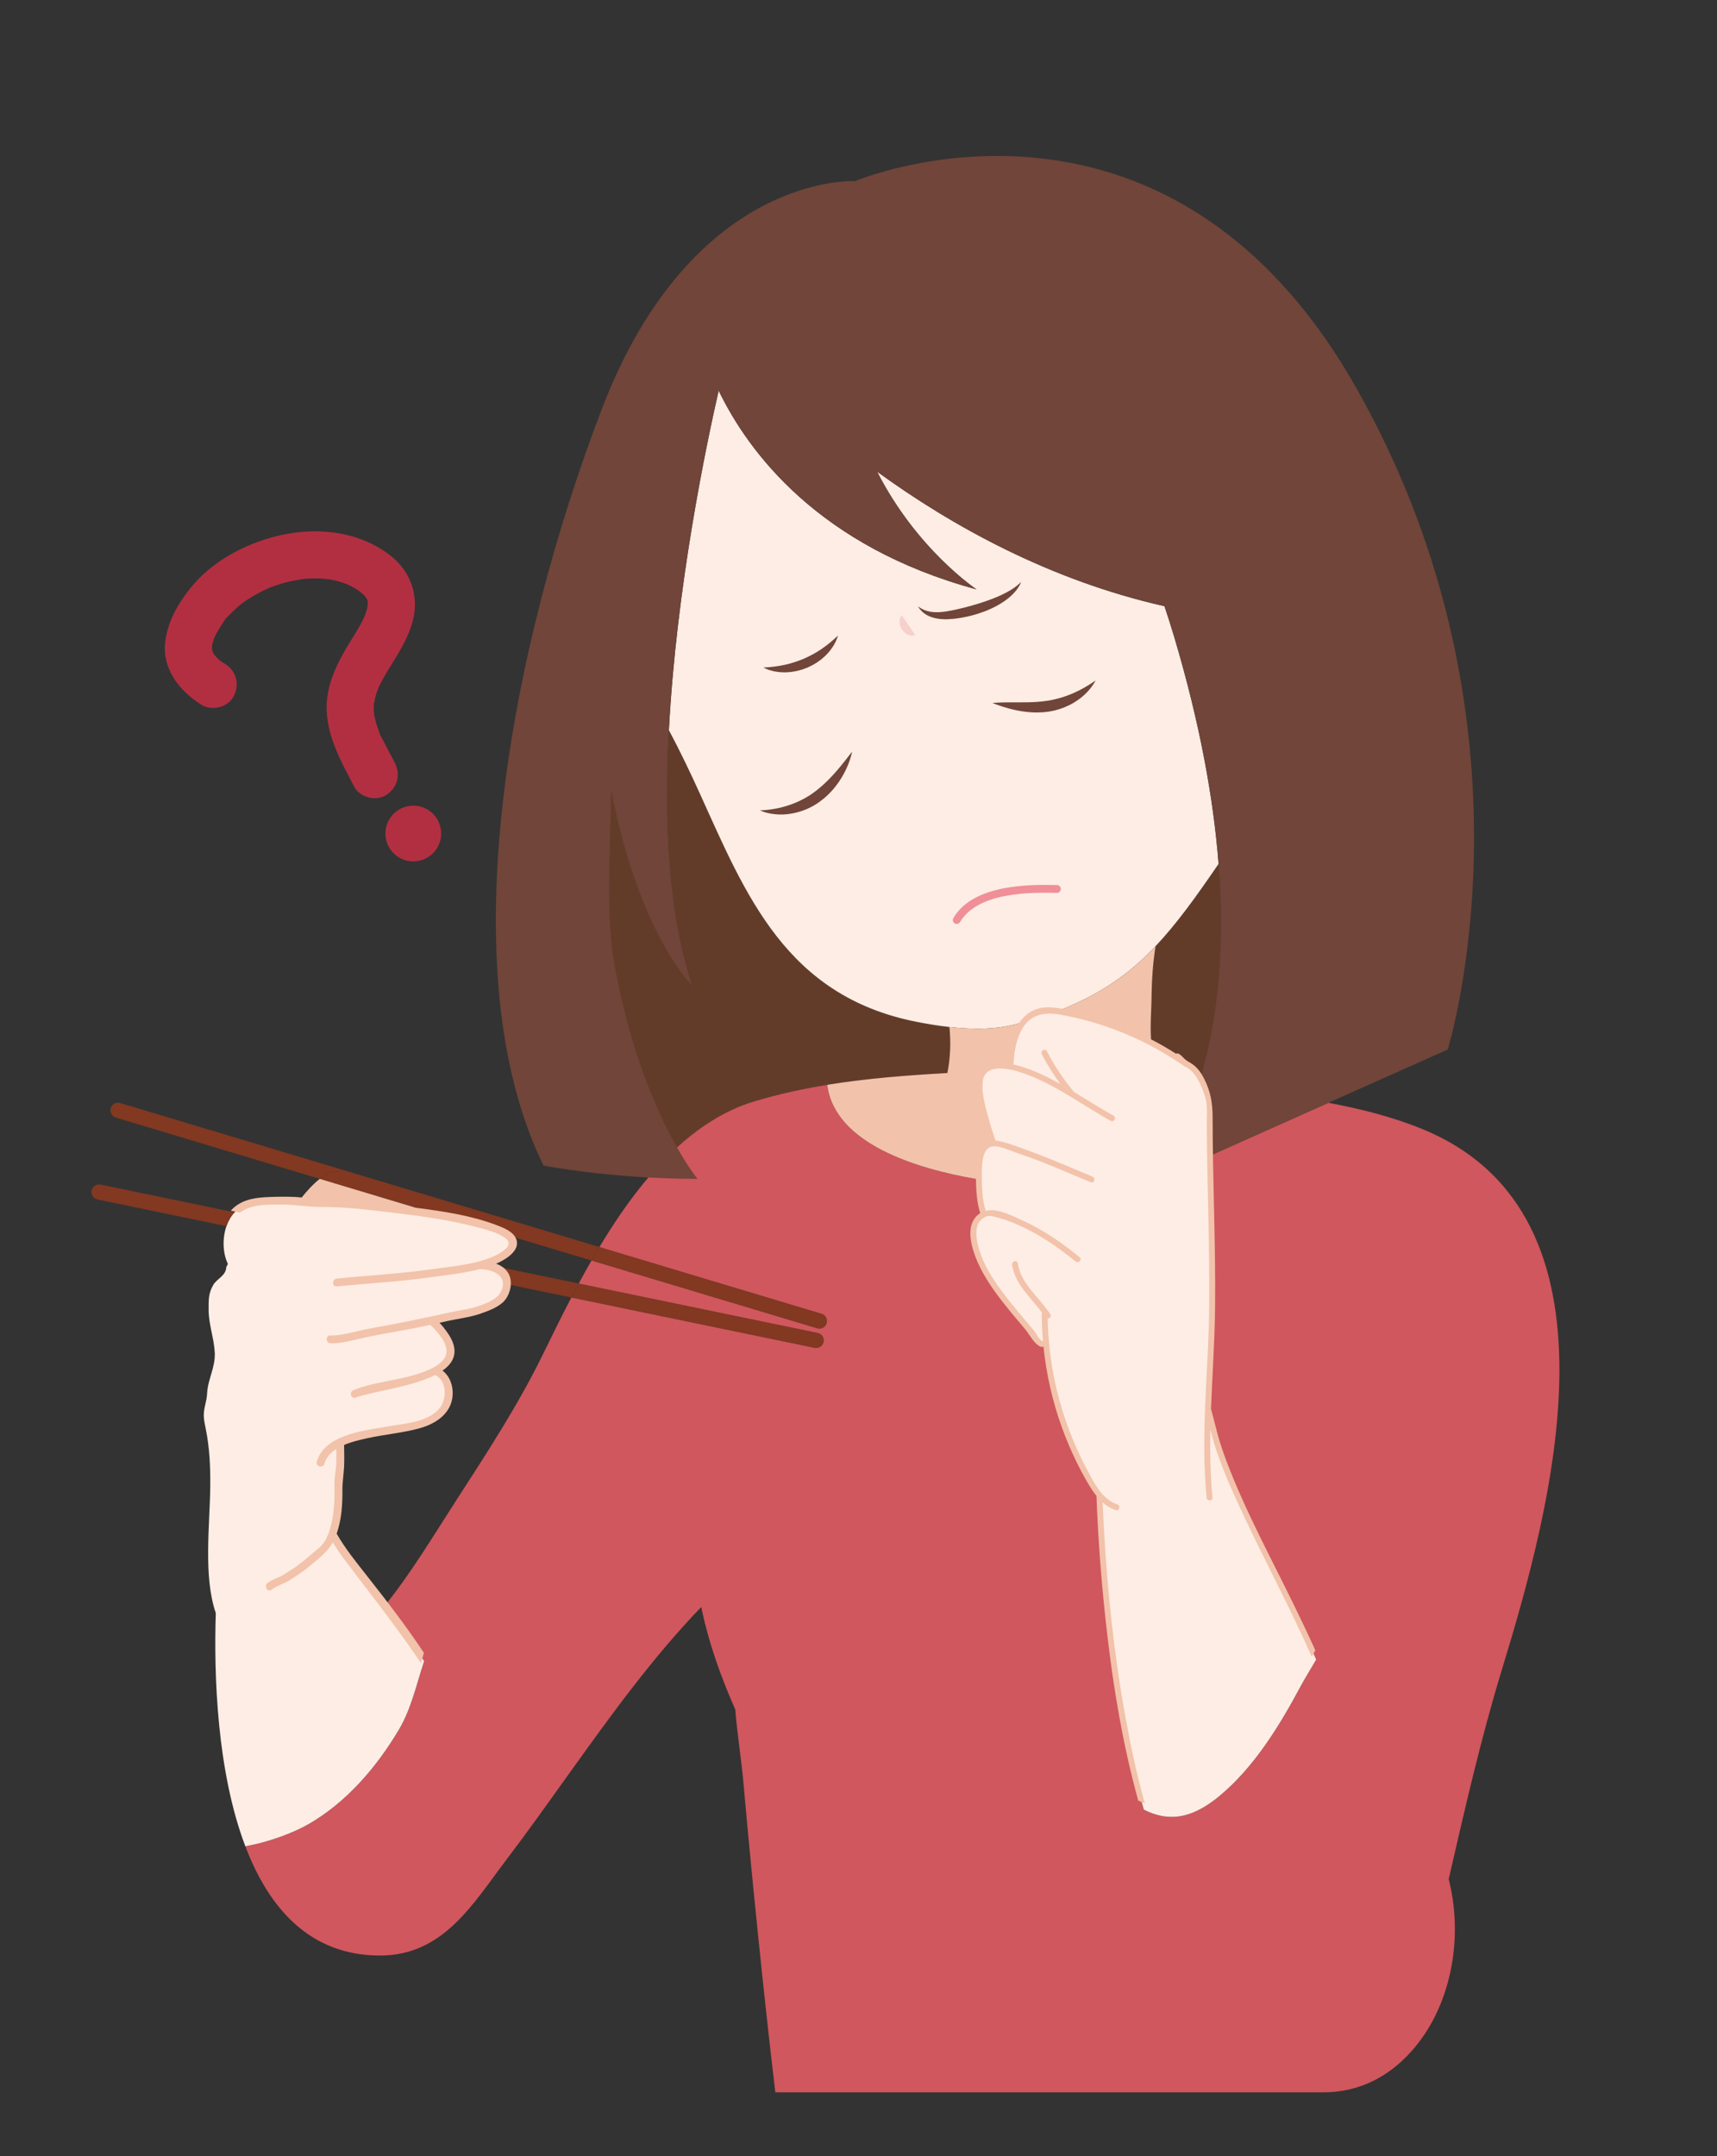
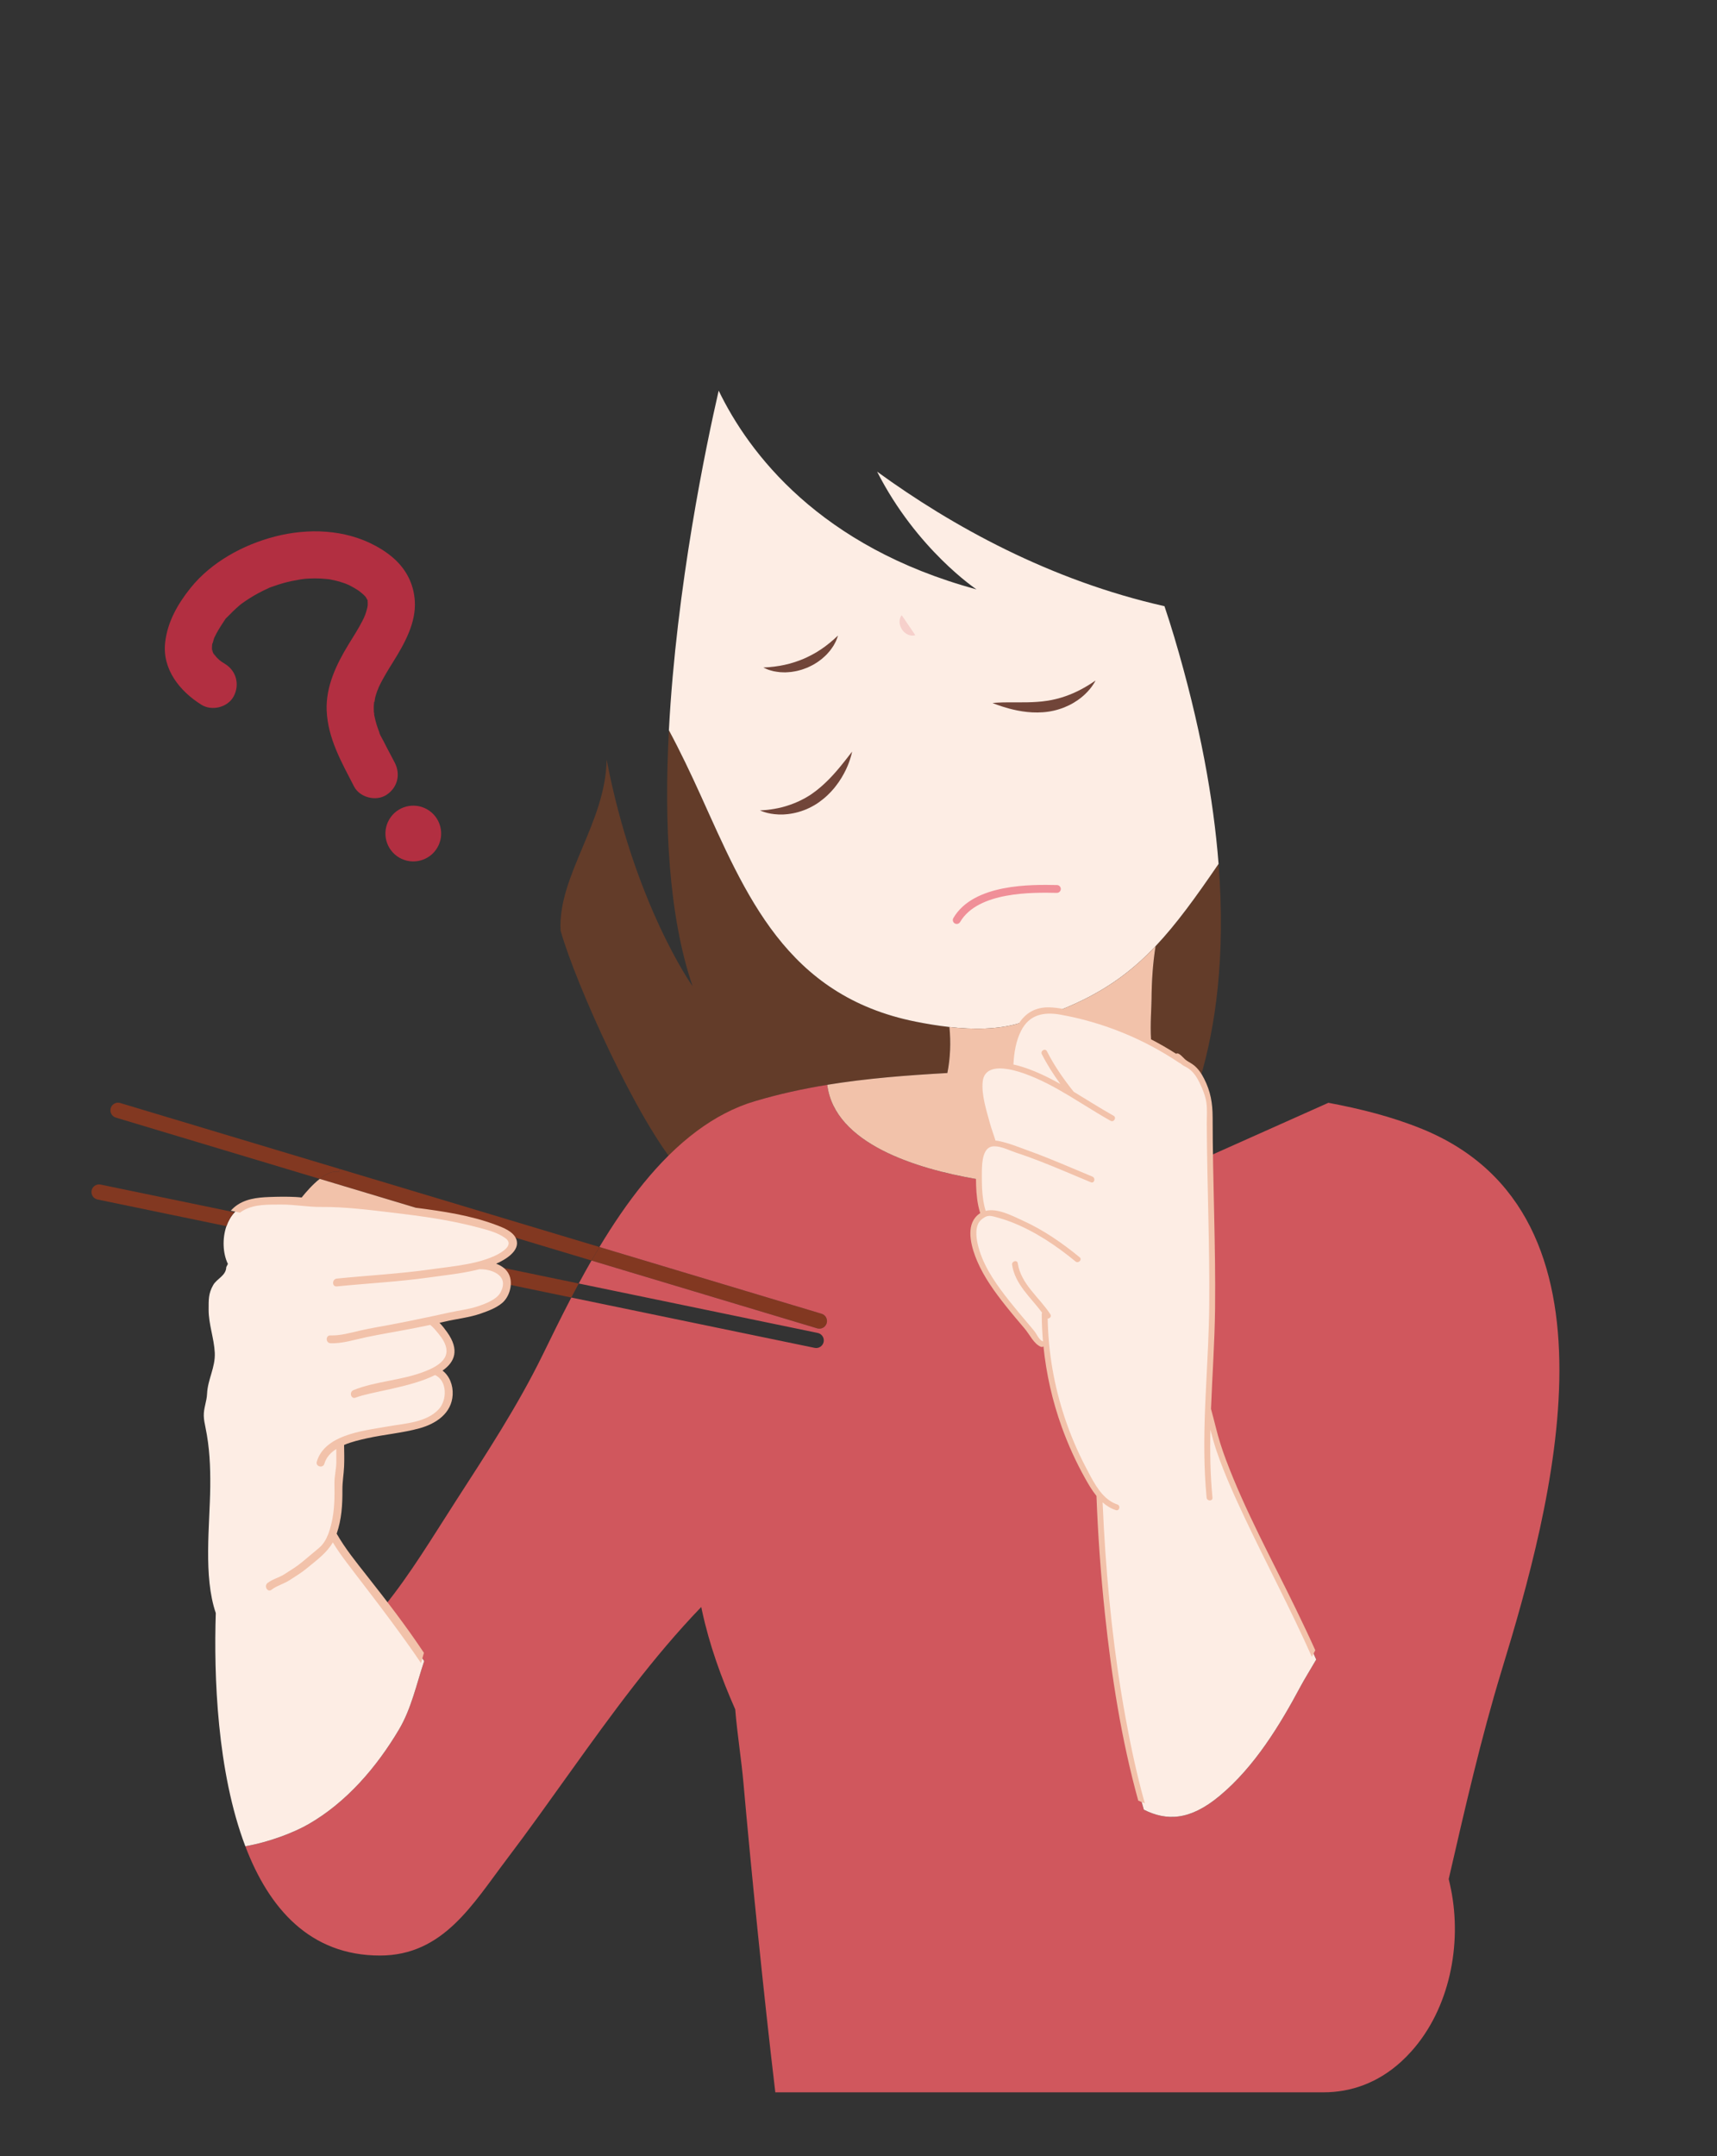
<svg xmlns="http://www.w3.org/2000/svg" version="1.1" id="レイヤー_4" x="0px" y="0px" width="1516.719px" height="1903.938px" viewBox="0 0 1516.719 1903.938" style="enable-background:new 0 0 1516.719 1903.938;" xml:space="preserve">
  <rect x="0" y="0" width="1516.719" height="1903.938" fill="#333333" stroke="none" />
  <style type="text/css">
	.st0{fill:#633C29;}
	.st1{fill:#823821;}
	.st2{fill:#D0575D;}
	.st3{fill:#FDEDE4;}
	.st4{fill:#F6D0CB;}
	.st5{fill:#714539;}
	.st6{fill:#F08F98;}
	.st7{fill:#F2C2AA;}
	.st8{fill:#B22F41;}
</style>
  <g>
    <g>
      <g id="XMLID_1_">
        <g>
          <g>
            <path class="st0" d="M1076.431,762.828c-20.309,29.696-37.369,53.31-55.66,72.651c-2.447,15.47-3.443,31.189-3.553,46.839       c-0.055,7.908-1.452,24.374-0.235,38.365c9.055,4.742,17.807,9.968,26.185,15.664l0.415-0.263       c0.498,0.622,1.037,1.217,1.728,1.7c1.811,1.272,3.968,2.171,5.807,3.443c4.438,3.083,6.83,6.166,9.208,10.521       C1073.597,907.148,1082.805,845.198,1076.431,762.828z" />
            <path class="st0" d="M809.054,902.185c-114.748-22.88-150.375-112.232-190.33-200.312       c-8.668-19.106-17.779-38.282-27.858-57.042c-4.272,81.444-0.415,163.468,20.876,225.847       c-0.816-0.802-51.552-73.35-75.87-199.892c-0.829,55.853-43.378,102.819-40.669,151.027       c13.327,47.13,68.143,168.77,104.641,210.397c15.802-11.765,48.534-54.333,67.045-59.863       c21.138-6.304,42.429-10.936,63.872-14.433c35.005-5.71,70.384-8.406,106.094-10.41c2.641-13.286,3.166-27.056,1.811-40.632       C828.423,905.738,818.4,904.052,809.054,902.185z" />
          </g>
          <path class="st1" d="M725.73,1160.065c3.553,1.065,5.572,4.825,4.507,8.378c-1.023,3.387-4.493,5.392-7.894,4.631      c-0.166-0.028-0.318-0.069-0.484-0.124l-199.372-59.877c2.295-3.995,4.631-7.977,7.009-11.945L725.73,1160.065z" />
-           <path class="st1" d="M722.329,1177.015c3.65,0.76,5.986,4.313,5.226,7.949c-0.747,3.636-4.313,5.986-7.949,5.226      l-214.939-44.448c2.129-4.106,4.327-8.24,6.553-12.387l210.335,43.494v0.014L722.329,1177.015z" />
          <path class="st2" d="M1256.061,996.832c-26.793-10.908-54.526-17.751-82.605-23.046l-104.545,46.687      c0.719,45.457,2.364,90.9,1.811,136.357c-0.346,29.088-2.502,58.19-3.636,87.278c1.604,6,3.235,11.986,4.645,17.945      c11.82,50.061,60.084,133.233,90.955,203.354c-5.558,9.539-10.756,17.959-13.604,23.295      c-18.65,34.922-40.991,71.531-71.766,97.121c-26.378,21.927-46.853,22.203-66.886,12.166      c-24.816-85.052-36.028-192.072-39.291-277.885c-2.876-3.484-5.364-7.396-7.618-11.254      c-21.719-37.12-35.489-79.508-39.484-122.518l-3.982,0.373c-3.18-0.65-5.489-6.18-7.258-8.35      c-18.982-23.337-57.568-62.973-52.162-95.421c0.857-5.184,4.424-8.489,8.834-10.88c-0.94-1.908-1.88-3.747-2.35-5.903      c-1.853-8.461-2.309-16.217-2.378-24.664c-51.485-8.544-127.412-30.263-133.979-83.573      c-21.443,3.498-42.733,8.129-63.872,14.433c-18.512,5.53-35.6,14.682-51.402,26.447      c-34.217,25.452-62.406,63.084-85.992,102.333l196.234,58.936c3.553,1.064,5.571,4.825,4.507,8.378      c-1.023,3.387-4.493,5.392-7.894,4.631c-0.166-0.028-0.318-0.069-0.484-0.124l-199.372-59.876      c-3.885,6.76-7.632,13.535-11.268,20.281l210.335,43.494v0.014l0.774,0.152c3.65,0.76,5.986,4.313,5.226,7.949      c-0.746,3.636-4.313,5.986-7.949,5.226l-214.939-44.448c-9.194,17.627-17.558,34.77-25.231,50.462      c-22.176,45.332-49.923,87.596-77.255,129.928c-20.046,31.065-39.167,63.056-62.379,91.854      c11.185,15.111,23.42,31.494,34.881,48.789c-6.719,20.102-11.323,41.987-22.245,60.402      c-19.701,33.222-46.37,64.397-80.241,83.766c-12.208,6.968-33.844,15.595-55.494,19.314      c20.862,54.9,57.125,96.513,118.951,96.513c55.923,0,81.914-45.429,112.122-85.218c19.493-25.687,38.13-52.024,56.932-78.222      c35.807-49.936,72.043-99.983,114.735-144.334c0.235,1.134,0.47,2.267,0.719,3.401c6.484,30.083,16.894,58.936,29.309,87.029      c1.783,22.051,5.433,44.185,7.286,65.213c6.387,72.651,17.959,187.897,28.12,272.921h484.252      c24.097,0,47.987-8.253,68.642-27.111c3.208-2.931,6.235-6,9.097-9.221c33.636-37.66,44.627-94.177,34.895-142.772      c-0.622-3.083-1.3-6.152-2.046-9.208c14.281-61.978,28.383-124.067,46.978-184.938      C1370.533,1330.833,1441.898,1072.511,1256.061,996.832z" />
          <path class="st1" d="M299.24,1035.003l0.843-2.793l229.414,68.918c-2.378,3.968-4.714,7.949-7.009,11.945l-73.301-22.023      c-9.083-7.023-32.212-12.802-57.277-17.198l-109.481-32.89C288.069,1036.51,294.11,1033.51,299.24,1035.003z" />
          <path class="st1" d="M427.288,1115.99l83.932,17.364c-2.226,4.148-4.424,8.281-6.553,12.387l-56.849-11.765      c0.014-0.318,0.014-0.636,0.014-0.954c-0.042-7.161-3.719-10.631-9.94-13.023c-4.908-1.88-10.341-3.346-15.705-2.724      C423.887,1116.889,425.601,1116.461,427.288,1115.99z" />
          <g>
            <path class="st3" d="M1071.731,1262.053c-1.41-5.959-3.042-11.945-4.645-17.945c1.134-29.088,3.29-58.19,3.636-87.278       c0.553-45.457-1.092-90.9-1.811-136.357c-0.194-12.111-0.318-24.235-0.318-36.346c0-5.502,0.332-10.452-1.355-15.595       c-1.576-4.825-2.986-8.876-5.143-13.314c-0.899-0.18-1.784-0.346-2.668-0.498c0.29-0.982,0.594-1.963,0.899-2.972       c-2.378-4.355-4.77-7.438-9.208-10.521c-1.839-1.272-3.995-2.171-5.807-3.443c-0.691-0.484-1.23-1.078-1.728-1.7l-0.415,0.263       c-8.378-5.696-17.129-10.922-26.185-15.664c-11.655-6.097-23.779-11.364-36.208-15.747       c-15.249-5.406-30.941-9.456-46.729-12.056c7.991-3.111,15.443-6.373,22.452-9.83c0.014,0,0.014,0,0.014,0       c25.853-12.705,45.692-27.927,64.259-47.572c18.291-19.341,35.351-42.954,55.66-72.651       c-4.396-56.752-16.189-123.209-39.167-200.367c-2.793-9.36-5.668-18.415-8.627-27.18       c-100.882-22.729-187.607-70.66-253.829-118.799c35.033,68.863,87.789,103.951,87.789,103.951       c-138.583-37.508-201.141-120.375-227.755-175.482c-10.963,47.807-37.314,173.146-43.978,299.88       c10.078,18.761,19.189,37.936,27.858,57.042c39.955,88.08,75.582,177.431,190.33,200.312       c9.346,1.866,19.369,3.553,29.614,4.687c21.028,2.35,43.01,2.336,62.047-3.442c0.954-0.29,1.936-0.512,2.917-0.719       c-7.535,9.65-10.424,24.553-11.074,39.07c-9.484-1.825-17.558-1.12-22.825,3.636c-4.106,3.705-4.797,9.913-4.106,15.401       c2.115,16.797,6.125,32.821,11.585,48.816c-0.014,0-0.014,0-0.028,0c-12.194,0.36-12.443,20.53-12.456,29.033       c0,0.954,0,1.894,0.014,2.82c0.069,8.447,0.525,16.203,2.378,24.664c0.47,2.157,1.41,3.995,2.35,5.903       c-4.41,2.392-7.977,5.696-8.834,10.88c-5.406,32.448,33.18,72.084,52.162,95.421c1.769,2.171,4.078,7.701,7.258,8.35       l3.982-0.373c3.995,43.01,17.765,85.398,39.484,122.518c2.253,3.857,4.742,7.77,7.618,11.254       c3.263,85.812,14.475,192.833,39.291,277.885c20.033,10.037,40.508,9.76,66.886-12.166       c30.775-25.59,53.116-62.199,71.766-97.121c2.848-5.337,8.046-13.756,13.604-23.295       C1131.815,1395.285,1083.551,1312.113,1071.731,1262.053z" />
            <path class="st3" d="M449.186,1091.05c-9.083-7.023-32.212-12.802-57.277-17.198c-36.471-6.429-77.089-9.954-84.706-10.244       c-5.419-0.194-10.618-1.286-15.996-1.424c-5.06-0.138-10.189,0.553-15.221-0.263c-3.843-0.622-7.811-1.051-11.848-1.327       c-11.24-0.76-22.977-0.346-33.844,0.18c-5.24,0.249-12.332,2.447-16.936,4.977c-2.295,1.258-4.341,2.862-6.124,4.742       c-3.207,3.373-5.599,7.604-7.217,12.235c-3.774,10.908-3.221,24.028,1.286,33.332l-1.424,2.834       c-0.29,7.728-8.226,10.023-11.558,15.844c-4.327,7.59-3.995,13.037-4.023,21.705c-0.028,12.968,4.797,25.258,5.419,38.005       c0.636,12.995-6.263,23.613-6.802,36.319c-0.277,6.664-3.069,12.622-2.903,19.438c0.083,3.429,0.76,6.677,1.452,10.037       c3.733,17.987,4.424,34.632,4.258,52.646c-0.346,33.885-6.263,78.9,4.894,111.486c-1.797,55.162,1.064,140.062,26.088,205.883       c21.65-3.719,43.286-12.346,55.494-19.314c33.871-19.369,60.54-50.544,80.241-83.766c10.922-18.415,15.526-40.3,22.245-60.402       c-11.461-17.295-23.696-33.678-34.881-48.789c-2.654-3.595-5.254-7.134-7.77-10.576       c-12.608-17.281-27.885-33.858-38.434-52.674c1.078-2.959,1.922-6,2.599-8.848c1.327-5.599,2.862-10.106,2.834-15.926       c-0.028-5.323,0-10.631,0-15.94c0-2.765-0.332-5.724-0.069-8.461c0.304-3.221,1.424-6.014,1.521-9.277       c0.221-7.41,0.042-14.862,0-22.286c14.447-6.885,34.134-9.387,45.374-11.516c15.457-2.931,35.365-4.189,45.872-17.613       c8.185-10.452,5.724-30.056-7.078-34.424c15.304-8.42,20.599-21.235-2.018-42.872c-0.47-0.442-1.009-0.871-1.604-1.272       c9.028-2.074,17.986-4.507,27.139-6.014c8.406-1.369,16.41-3.263,23.904-7.355c4.493-2.461,9.608-3.733,12.263-8.502       c1.853-3.332,3.29-6.705,3.484-10.452c0.014-0.318,0.014-0.636,0.014-0.954c-0.042-7.161-3.719-10.631-9.94-13.023       c-4.908-1.88-10.341-3.346-15.705-2.724c-5.295,1.23-10.562,2.115-15.138,2.876c3.774-1.783,8.24-1.272,12.36-2.35       c0.926-0.249,1.853-0.415,2.779-0.525c1.7-0.387,3.415-0.816,5.101-1.286c11.226-3.083,21.747-7.908,25.452-16.231       C454.108,1096.677,452.698,1093.774,449.186,1091.05z" />
          </g>
          <path class="st1" d="M300.083,1032.21l-0.843,2.793c-5.129-1.493-11.171,1.507-16.811,5.959l-180.1-54.098      c-3.553-1.078-5.571-4.825-4.507-8.378c0.885-2.917,3.553-4.797,6.429-4.797c0.65,0,1.3,0.097,1.949,0.29L300.083,1032.21z" />
          <path class="st1" d="M88.877,1046.008l118.357,24.484c-3.207,3.373-5.599,7.604-7.217,12.235l-113.863-23.544      c-3.636-0.76-5.972-4.313-5.226-7.949c0.65-3.18,3.456-5.364,6.581-5.364C87.964,1045.87,88.421,1045.911,88.877,1046.008z" />
        </g>
      </g>
      <path class="st4" d="M807.159,558.849c-0.262-0.373-0.55-0.766-0.832-1.211c-0.302-0.412-0.598-0.868-0.904-1.326    c-0.329-0.427-0.604-0.942-0.946-1.38c-0.299-0.49-0.636-0.943-0.952-1.428c-0.322-0.473-0.648-0.953-0.975-1.433    c-0.324-0.485-0.648-0.969-0.968-1.447c-0.337-0.475-0.63-0.967-0.978-1.431c-0.287-0.486-0.659-0.94-0.945-1.407    c-0.313-0.46-0.636-0.906-0.914-1.341c-0.306-0.437-0.587-0.837-0.836-1.192c-0.261-0.358-0.535-0.715-0.717-1.032    c-0.397-0.614-0.704-0.963-0.704-0.963s-0.292,0.362-0.663,0.992c-0.19,0.306-0.403,0.702-0.565,1.205    c-0.183,0.5-0.342,1.081-0.439,1.69c-0.121,0.622-0.167,1.298-0.158,2.017c-0.01,0.724,0.109,1.468,0.246,2.245    c0.184,0.758,0.385,1.555,0.734,2.303c0.291,0.779,0.747,1.489,1.173,2.215c0.512,0.67,0.993,1.365,1.609,1.931    c0.558,0.613,1.237,1.095,1.87,1.557c0.68,0.416,1.327,0.813,2.014,1.068c0.672,0.276,1.325,0.478,1.955,0.59    c0.615,0.135,1.202,0.177,1.723,0.177c0.512,0.019,0.972-0.037,1.349-0.104c0.749-0.122,1.171-0.281,1.171-0.281    s-0.241-0.418-0.651-0.992C807.643,559.6,807.417,559.229,807.159,558.849z" />
      <g>
-         <path class="st5" d="M1198.313,342.96C1029.094,43.716,755.426,159.916,755.426,159.916s-143.684-8.102-223.953,201.639     c-80.282,209.741-135.682,495.734-51.326,667.674c0,0,59.564,11.733,136.035,11.733c0,0-48.679-58.382-72.654-184.883     c-8.991-47.44-4.438-102.762-3.608-158.615c24.318,126.541,71.006,172.413,71.821,173.215     c-21.291-62.379-25.148-144.403-20.876-225.847c6.664-126.735,33.014-252.073,43.978-299.88     c26.613,55.107,89.172,137.975,227.755,175.482c0,0-52.757-35.088-87.789-103.951c66.222,48.139,152.947,96.071,253.829,118.799     c2.958,8.765,5.834,17.82,8.627,27.18c22.977,77.158,34.77,143.615,39.167,200.367c6.373,82.37-2.834,144.32-16.106,188.92     c0.346,0.636,0.691,1.3,1.051,1.991c0.249,0.498,0.498,0.995,0.719,1.479c2.157,4.438,3.567,8.489,5.143,13.314     c1.687,5.143,1.355,10.092,1.355,15.595c0,12.111,0.124,24.235,0.318,36.346l104.545-46.687l105.389-47.047     C1278.845,926.739,1367.547,642.204,1198.313,342.96z" />
        <path class="st5" d="M964.169,603.303c-0.563,0.364-1.186,0.766-1.865,1.204c-0.707,0.4-1.432,0.868-2.219,1.344     c-1.583,0.942-3.365,1.971-5.334,3.005c-1.961,1.045-4.116,2.083-6.403,3.103c-2.306,0.988-4.728,1.995-7.291,2.858     c-1.272,0.451-2.588,0.844-3.904,1.267c-1.341,0.353-2.675,0.769-4.047,1.092c-1.358,0.375-2.76,0.609-4.144,0.937     c-0.69,0.147-1.357,0.246-2.036,0.374l-1.015,0.184l-1.131,0.156c-2.875,0.489-5.727,0.708-8.589,0.942     c-2.855,0.208-5.696,0.31-8.472,0.372c-5.548,0.119-10.84,0.026-15.431,0.039c-4.59-0.004-8.476,0.089-11.208,0.255     c-1.361,0.047-2.442,0.178-3.174,0.226c-0.736,0.076-1.128,0.117-1.128,0.117s0.365,0.15,1.049,0.431     c0.688,0.254,1.69,0.683,2.977,1.121c2.567,0.934,6.244,2.185,10.755,3.384c4.51,1.194,9.866,2.367,15.786,2.976     c2.956,0.31,6.048,0.503,9.213,0.446c3.154-0.027,6.417-0.253,9.588-0.731l1.14-0.173l1.239-0.241     c0.82-0.166,1.661-0.314,2.459-0.499c1.583-0.373,3.149-0.784,4.676-1.282c3.075-0.921,5.998-2.146,8.733-3.484     c2.748-1.315,5.252-2.878,7.55-4.428c1.128-0.813,2.217-1.607,3.233-2.419c0.987-0.858,1.977-1.62,2.841-2.463     c1.763-1.639,3.262-3.25,4.511-4.733c0.607-0.762,1.188-1.452,1.687-2.124c0.477-0.688,0.916-1.32,1.312-1.89     c0.817-1.105,1.291-2.115,1.682-2.733c0.356-0.647,0.546-0.992,0.546-0.992s-0.332,0.214-0.956,0.615     C966.183,601.965,965.307,602.576,964.169,603.303z" />
        <path class="st5" d="M749.873,667.34c-0.881,1.127-1.95,2.496-3.176,4.066c-1.235,1.552-2.613,3.294-4.139,5.153     c-1.542,1.847-3.187,3.844-5.006,5.862c-1.788,2.044-3.745,4.111-5.796,6.19c-2.042,2.091-4.263,4.107-6.534,6.111     c-2.261,1.975-4.746,3.92-7.132,5.608l-1.985,1.394l-1.829,1.157c-1.249,0.74-2.552,1.561-3.863,2.249     c-2.611,1.449-5.302,2.66-7.939,3.791c-2.658,1.075-5.282,2.031-7.831,2.795c-1.266,0.424-2.53,0.697-3.743,1.065     c-1.224,0.284-2.414,0.585-3.566,0.828c-2.307,0.487-4.458,0.843-6.391,1.124c-0.966,0.125-1.876,0.216-2.726,0.35     c-0.852,0.079-1.635,0.151-2.343,0.217c-1.426,0.14-2.557,0.18-3.336,0.235c-0.784,0.061-1.202,0.094-1.202,0.094     s0.387,0.158,1.112,0.455c0.735,0.251,1.8,0.774,3.22,1.13c0.712,0.201,1.5,0.424,2.358,0.666     c0.866,0.208,1.813,0.38,2.831,0.591c2.037,0.351,4.368,0.622,6.936,0.728c1.284,0.056,2.617,0.004,4.013,0.004     c1.38-0.097,2.823-0.164,4.292-0.346c2.943-0.341,6.026-0.942,9.159-1.815c1.561-0.449,3.143-0.948,4.707-1.551     c0.784-0.302,1.572-0.606,2.364-0.912c0.772-0.356,1.548-0.713,2.327-1.073c0.786-0.346,1.546-0.754,2.313-1.156     c0.772-0.411,1.528-0.779,2.301-1.275l2.312-1.42l2.035-1.383c2.898-2.119,5.526-4.239,7.951-6.649     c1.226-1.168,2.382-2.387,3.481-3.622c0.545-0.62,1.087-1.237,1.625-1.849c0.508-0.635,1.012-1.266,1.511-1.892     c3.966-5.027,6.929-10.186,9.099-14.726c0.525-1.147,1.023-2.243,1.473-3.296c0.42-1.064,0.818-2.074,1.193-3.022     c0.699-1.915,1.23-3.613,1.64-5.021c0.448-1.39,0.658-2.52,0.858-3.275c0.17-0.766,0.26-1.175,0.26-1.175     s-0.264,0.325-0.758,0.934C751.467,665.294,750.766,666.195,749.873,667.34z" />
-         <path class="st5" d="M882.07,534.066c1.297-0.718,2.543-1.479,3.719-2.283c1.184-0.784,2.339-1.53,3.388-2.382     c1.047-0.848,2.107-1.565,3.019-2.431c0.911-0.846,1.785-1.657,2.615-2.429c0.783-0.827,1.496-1.643,2.157-2.402     c0.327-0.381,0.644-0.75,0.949-1.106c0.279-0.385,0.539-0.762,0.784-1.126c0.487-0.719,0.935-1.38,1.339-1.976     c0.767-1.215,1.179-2.296,1.534-2.958c0.317-0.687,0.486-1.053,0.486-1.053s-0.307,0.268-0.883,0.772     c-0.571,0.5-1.36,1.256-2.409,2.136c-0.55,0.413-1.158,0.869-1.821,1.367c-0.33,0.244-0.667,0.5-1.009,0.772     c-0.374,0.24-0.761,0.488-1.161,0.744c-0.806,0.5-1.613,1.075-2.51,1.62c-0.917,0.515-1.88,1.056-2.886,1.621     c-0.979,0.583-2.101,1.066-3.196,1.63c-1.088,0.576-2.263,1.098-3.474,1.621c-0.598,0.271-1.204,0.546-1.817,0.824     c-0.628,0.253-1.264,0.509-1.906,0.767c-1.293,0.499-2.569,1.086-3.94,1.547c-2.686,1.027-5.512,1.97-8.386,2.92     c-2.889,0.913-5.832,1.825-8.809,2.631c-2.967,0.845-5.961,1.6-8.914,2.315c-1.482,0.335-2.951,0.709-4.372,1.006     c-0.716,0.157-1.427,0.313-2.134,0.468c-0.741,0.147-1.478,0.293-2.208,0.437c-5.603,1.158-10.784,1.729-15.203,1.417     c-2.206-0.145-4.206-0.514-5.961-1.005c-1.744-0.511-3.241-1.141-4.44-1.773c-1.157-0.653-2.118-1.19-2.717-1.67     c-0.624-0.434-0.957-0.666-0.957-0.666s0.21,0.347,0.604,0.997c0.382,0.638,1.037,1.581,2.044,2.662     c1.003,1.056,2.334,2.297,4.108,3.405c1.768,1.101,3.938,2.11,6.411,2.846c4.949,1.498,11.023,1.812,17.175,1.194     c0.742-0.068,1.491-0.137,2.245-0.207c0.782-0.107,1.569-0.214,2.361-0.322c1.601-0.196,3.164-0.472,4.741-0.77     c3.163-0.566,6.333-1.337,9.484-2.183c3.137-0.898,6.255-1.88,9.262-3.036c1.521-0.52,2.982-1.197,4.438-1.807     c1.461-0.594,2.866-1.307,4.246-1.986C879.45,535.551,880.784,534.812,882.07,534.066z" />
        <path class="st5" d="M679.075,591.513c0.621,0.205,1.306,0.383,2.043,0.595c0.737,0.212,1.533,0.404,2.379,0.624     c0.84,0.181,1.721,0.286,2.65,0.442c0.928,0.131,1.903,0.296,2.914,0.371c1.01,0.061,2.058,0.087,3.142,0.131     c1.088,0.076,2.194,0.005,3.329-0.069c1.135-0.065,2.301-0.142,3.477-0.278c2.332-0.371,4.778-0.711,7.163-1.44     c2.438-0.562,4.779-1.551,7.158-2.428c2.277-1.115,4.612-2.119,6.702-3.496c2.179-1.216,4.108-2.759,5.991-4.185     c0.91-0.758,1.772-1.547,2.603-2.324c0.836-0.771,1.65-1.524,2.348-2.362c0.711-0.812,1.404-1.602,2.073-2.366     c0.644-0.782,1.194-1.606,1.741-2.367c0.527-0.78,1.059-1.496,1.505-2.223c0.415-0.754,0.816-1.456,1.167-2.129     c0.349-0.675,0.691-1.289,0.97-1.88c0.275-0.593,0.474-1.173,0.679-1.673c0.409-1.003,0.659-1.823,0.855-2.362     c0.175-0.549,0.269-0.842,0.269-0.842s-0.237,0.203-0.681,0.583c-0.423,0.391-1.082,0.933-1.829,1.665     c-0.387,0.356-0.783,0.77-1.267,1.176c-0.503,0.393-1.006,0.842-1.56,1.303c-0.537,0.468-1.108,0.966-1.71,1.491     c-0.628,0.489-1.289,1.002-1.978,1.538c-0.695,0.522-1.35,1.125-2.115,1.654c-0.754,0.534-1.533,1.086-2.334,1.653     c-0.404,0.275-0.781,0.589-1.2,0.863c-0.423,0.267-0.852,0.537-1.284,0.81c-0.877,0.527-1.704,1.147-2.612,1.683     c-0.93,0.506-1.845,1.055-2.775,1.602c-0.912,0.575-1.923,1.011-2.884,1.54c-1.923,1.065-3.987,1.918-6.001,2.871     c-2.079,0.8-4.12,1.708-6.219,2.365c-1.047,0.331-2.059,0.766-3.106,1.026c-1.039,0.292-2.067,0.583-3.075,0.905     c-1.016,0.281-2.035,0.46-3.022,0.729c-0.497,0.125-0.988,0.248-1.473,0.37c-0.488,0.109-0.975,0.172-1.453,0.274     c-0.964,0.189-1.901,0.372-2.808,0.549c-0.912,0.187-1.8,0.245-2.658,0.39c-0.862,0.129-1.689,0.253-2.475,0.37     c-0.784,0.075-1.528,0.146-2.227,0.213c-0.709,0.083-1.377,0.14-2.007,0.234c-0.633,0.07-1.23,0.067-1.761,0.1     c-1.064,0.033-1.913,0.136-2.486,0.172c-0.577,0.06-0.885,0.092-0.885,0.092s0.279,0.134,0.802,0.385     c0.527,0.227,1.292,0.611,2.281,1.001C677.928,591.054,678.461,591.305,679.075,591.513z" />
      </g>
      <path class="st6" d="M933.673,781.508c-22.038-0.433-73.637-1.453-91.521,29.151c-0.963,1.648-0.408,3.765,1.24,4.727    c0.548,0.321,1.148,0.473,1.74,0.473c1.188,0,2.344-0.614,2.987-1.713c15.837-27.099,64.597-26.142,85.417-25.727    c0.024,0.001,0.047,0.001,0.07,0.001c1.877,0,3.417-1.503,3.454-3.388C937.099,783.124,935.582,781.546,933.673,781.508z" />
      <g>
        <path class="st7" d="M1144.402,1420.109c-21.061-43.343-44.522-86.023-61.49-131.21c-3.546-9.442-6.586-19.002-8.99-28.798     c-1.314-5.356-2.762-10.69-4.179-16.031c1.127-29.531,3.252-59.068,3.591-88.609c0.647-56.213-2.137-112.39-2.151-168.599     c-0.003-12.624-1.756-23.046-7.563-34.435c-2.305-4.521-5.074-8.657-9.073-11.848c-1.911-1.524-4.009-2.534-6.03-3.858     c-2.809-1.841-4.324-4.547-7.219-6.182c-0.872-0.492-1.714-0.428-2.393-0.062c-7.185-4.589-14.577-8.824-22.138-12.736     c-0.813-13.292,0.398-28.063,0.449-35.424c0.111-15.65,1.106-31.369,3.553-46.839c-18.567,19.646-38.406,34.867-64.259,47.572     c0,0,0,0-0.014,0c-5.525,2.724-11.337,5.325-17.459,7.829c-4.017-0.735-8.049-1.266-12.031-1.372     c-12.77-0.342-21.294,5.465-26.919,14.098c-18.893,5.593-40.622,5.591-61.421,3.266c1.355,13.576,0.829,27.346-1.811,40.632     c-35.71,2.005-71.089,4.701-106.094,10.41c6.457,52.42,79.978,74.294,131.38,83.133c0.04,7.781,0.426,15.619,1.956,23.253     c0.421,2.101,1.001,4.503,1.766,6.926c-1.55,0.972-3.01,2.248-4.35,3.884c-8.354,10.196-2.87,27.855,1.697,38.514     c6.125,14.295,15.386,27.057,25.003,39.181c5.571,7.024,11.404,13.832,17.178,20.688c4.206,4.994,7.821,13.119,13.978,15.712     c1.011,0.426,1.828,0.161,2.37-0.422c2.448,24.302,7.872,48.276,16.168,71.293c5.571,15.455,12.371,30.48,20.374,44.828     c3.07,5.505,6.325,11.126,10.289,16.018c1.304,34.598,3.787,69.159,7.422,103.574c5.881,55.69,14.534,111.453,29.483,165.489     c1.959,0.741,3.897,1.528,5.811,2.366c-6.991-24.781-12.351-50.062-16.949-75.163c-10.184-55.59-16.081-111.973-19.252-168.379     c-0.415-7.386-0.769-14.776-1.081-22.167c3.335,2.942,7.143,5.334,11.646,6.834c3.173,1.057,4.533-3.948,1.378-4.999     c-5.29-1.763-9.614-5.081-13.293-9.184c-2-2.231-3.803-4.698-5.473-7.27c-3.426-5.276-6.273-11.003-8.968-16.13     c-7.447-14.164-13.724-28.923-18.784-44.104c-9.414-28.246-14.508-57.735-15.037-87.487c1.826,0.011,3.636-1.841,2.356-3.802     c-9.668-14.818-26.004-26.617-28.786-45.026c-0.497-3.288-5.493-1.891-4.999,1.378c2.617,17.319,16.545,28.839,26.522,42.281     c-0.205,0.355-0.336,0.779-0.333,1.292c0.035,8.058,0.412,16.105,1.104,24.122c-0.176-0.129-0.368-0.247-0.589-0.341     c-2.976-1.253-5.022-6.277-7.073-8.843c-2.03-2.539-4.163-5-6.261-7.483c-5.237-6.198-10.496-12.379-15.534-18.741     c-10.619-13.41-21.34-28.054-26.55-44.547c-2.156-6.823-4.218-15.876-1.722-22.902c0.81-2.28,2.318-4.045,4.146-5.459     c0.595-0.46,1.224-0.885,1.875-1.276c0.996-0.599,1.9-0.945,2.776-1.141c2.123-0.475,4.059,0.035,6.597,0.698     c4.959,1.296,9.835,2.822,14.611,4.687c20.63,8.058,39.388,20.646,56.427,34.645c2.558,2.102,6.247-1.546,3.666-3.666     c-15.433-12.679-32.062-24.139-50.296-32.422c-9.413-4.276-22.292-11.134-32.708-8.566c-0.992-3.21-1.666-6.429-2.045-8.779     c-1.211-7.511-1.389-15.18-1.331-22.774c0.052-6.871-0.366-22.232,7.883-24.978c0.327-0.109,0.662-0.205,1.017-0.272     c1.421-0.272,2.957-0.248,4.549-0.043c5.741,0.742,12.243,3.995,17.055,5.562c7.327,2.385,14.565,5.033,21.743,7.831     c14.81,5.773,29.37,12.163,44.06,18.23c3.081,1.272,4.424-3.741,1.378-4.999c-18.237-7.532-36.281-15.583-54.846-22.293     c-8.972-3.242-18.461-7.193-27.807-9.12c-1.002-0.207-1.999-0.337-2.989-0.409c-1.526-5.098-3.503-10.134-4.892-15.254     c-3.021-11.133-7.591-25.075-6.412-36.683c1.174-11.562,11.693-12.797,21.84-11.217c1.74,0.271,3.466,0.624,5.135,1.023     c3.602,0.861,6.927,1.93,9.477,2.83c14.319,5.054,27.485,12.268,40.373,20.013c4.617,2.775,9.201,5.614,13.787,8.451     c7.389,4.573,14.788,9.133,22.366,13.365c2.916,1.629,5.533-2.847,2.617-4.477c-11.975-6.689-23.473-14.109-35.193-21.152     c-8.919-11.157-17.034-22.761-23.673-35.79c-1.515-2.974-5.99-0.353-4.477,2.617c4.789,9.399,10.341,18.05,16.388,26.336     c-5.947-3.32-12.002-6.462-18.261-9.274c-5.457-2.452-14.235-5.974-23.222-7.984c0.532-10.263,2.161-20.701,6.789-29.8     c7.227-14.209,19.89-16.83,34.651-14.207c37.594,6.68,73.53,21.337,105.193,42.64c0.328,0.22,0.652,0.346,0.966,0.404     c0.291,0.294,0.589,0.58,0.913,0.838c1.84,1.467,4.132,2.311,6.07,3.644c4.599,3.163,7.458,7.712,9.86,12.637     c2.588,5.306,5.044,11.282,5.952,17.146c0.963,6.227,0.371,12.805,0.399,19.094c0.119,26.961,0.796,53.916,1.371,80.87     c0.566,26.496,1.038,52.999,0.791,79.503c-0.227,24.429-1.671,48.807-2.866,73.2c-0.114,2.315-0.228,4.63-0.336,6.945     c-0.179,3.847-0.344,7.694-0.491,11.542c-0.994,26.024-1.126,52.072,1.382,78.03c0.318,3.291,5.506,3.324,5.184,0     c-1.933-20.001-2.252-40.005-1.853-60.011c1.705,6.549,3.486,13.069,5.699,19.497c6.909,20.068,15.743,39.475,24.8,58.648     c19.351,40.969,40.75,81.011,59.13,122.438c1.007-1.938,2.02-3.872,3.047-5.798     C1156.26,1444.745,1150.374,1432.4,1144.402,1420.109z" />
        <path class="st7" d="M437.96,1081.546c-22.328-8.408-46.83-12-70.625-15.076l-84.908-25.508     c-6.507,5.119-12.491,12.158-15.958,16.453c-1.834-0.201-3.669-0.371-5.505-0.461c-7.715-0.378-15.448-0.259-23.164,0.029     c-10.862,0.405-22.232,1.711-30.862,9.049c-1.111,0.945-2.12,1.979-3.081,3.05l8.19,1.694c0.954-0.749,1.966-1.437,3.051-2.04     c9.96-5.532,21.926-5.001,32.96-5.094c11.928-0.101,23.682,2.222,35.525,2.122c20.974-0.175,42.672,2.612,63.525,5.075     c25.118,2.967,50.49,6.442,74.964,12.978c8.114,2.167,17.452,4.435,24.355,9.483c8.161,5.967-2.895,12.641-9.161,15.54     c-10.155,4.699-21.485,7.039-32.482,8.74c-6.694,1.035-13.393,1.838-19.809,2.698c-1.302,0.174-2.594,0.351-3.87,0.533     c-0.076,0.011-0.151,0.019-0.227,0.03c-27.701,3.943-55.511,5.375-83.339,8.179c-4.384,0.442-4.43,7.359,0,6.913     c27.153-2.737,54.313-4.073,81.344-7.882c7.228-1.019,14.747-1.91,22.28-3.014c1.31-0.192,2.619-0.392,3.928-0.598     c6.209-0.98,12.392-2.149,18.4-3.693c3.206-0.008,6.322,0.33,9.047,1.086c6.637,1.84,11.195,5.451,11.748,10.714     c0.048,0.461,0.063,0.935,0.048,1.421c-0.068,2.272-0.813,4.81-2.421,7.628c-3.555,6.23-13.709,9.896-20.208,12.025     c-7.982,2.614-16.383,3.519-24.56,5.326c-5.352,1.183-10.698,2.34-16.044,3.483c-5.356,1.145-10.716,2.262-16.081,3.357     c-0.511,0.06-0.987,0.157-1.427,0.291c-2.619,0.532-5.241,1.06-7.865,1.578c-3.381,0.667-6.763,1.333-10.156,1.975     c-9.177,1.736-18.441,3.205-27.54,5.308c-8.264,1.91-17.546,4.601-26.077,4.247c-4.448-0.185-4.44,6.728,0,6.913     c10.519,0.437,21.443-3.207,31.646-5.335c11.427-2.384,22.973-4.327,34.448-6.473c7.371-1.379,14.694-2.822,22.001-4.381     c2.625,2.061,4.969,4.924,6.987,7.378c3.484,4.236,7.285,9.665,7.397,15.399c0.127,6.498-4.822,11.011-10.352,14.201     c-2.548,1.469-5.218,2.659-7.573,3.63c-0.398,0.164-0.803,0.306-1.203,0.464c-20.307,8.027-42.845,8.443-63.022,16.491     c-4.082,1.628-2.301,8.317,1.838,6.666c12.877-5.137,48.59-9.012,70.173-19.932c10.664,4.658,11.059,21.911,3.146,30.342     c-10.937,11.653-30.021,12.368-44.79,15.025c-11.157,2.007-26.483,3.836-39.353,8.914c-2.18,0.86-4.288,1.813-6.294,2.877     c-8.101,4.295-14.53,10.378-17.152,19.363c-1.249,4.279,5.42,6.106,6.666,1.838c1.664-5.702,5.596-9.899,10.559-13.076     c0.043,3.88,0.081,7.76,0.046,11.639c-0.057,6.316-1.771,12.358-1.674,18.661c0.19,12.335,0.131,23.76-2.676,35.551     c-0.377,1.584-0.8,3.173-1.282,4.773c-0.483,1.602-1.005,3.168-1.594,4.687c-1.795,4.622-4.227,8.796-8.176,12.144     c-4.786,4.058-9.65,8.038-14.451,12.082c-5.021,4.229-10.572,7.582-16.095,11.097c-4.727,3.008-10.333,4.245-14.791,7.679     c-3.474,2.677-0.036,8.685,3.489,5.969c4.679-3.606,10.722-5.105,15.726-8.303c5.366-3.429,10.707-6.693,15.622-10.762     c8.644-7.157,17.361-13.313,22.782-22.729c3.489,5.727,7.359,11.278,11.454,16.709c13.353,17.706,27.037,35.12,40.193,52.982     c8.834,11.994,17.802,24.251,26.264,36.883c0.872-3.015,1.767-6.024,2.584-9.053c-15.648-23.574-33.104-46.147-50.356-68.038     c-9.369-11.889-19.187-23.991-26.726-37.181c4.4-12.827,5.165-25.365,5.077-38.921c-0.045-6.954,1.171-13.482,1.481-20.36     c0.285-6.343,0.107-12.722,0.001-19.084c6.778-2.873,14.281-4.565,20.354-5.907c15.312-3.384,31.202-4.631,46.321-8.802     c14.529-4.009,28.325-13.188,29.226-29.512c0.474-8.587-2.797-16.709-8.941-21.416c10.954-7.678,15.132-18.316,4.139-33.804     c-2.023-2.85-4.268-5.777-6.808-8.379c1.482-0.339,2.965-0.666,4.446-1.019c10.549-2.516,21.648-3.563,31.909-7.136     c6.836-2.38,16.227-5.81,21.049-11.428c2.967-3.457,4.988-8.284,5.485-13.129c0.048-0.464,0.08-0.927,0.099-1.39     c0.111-2.711-0.265-5.388-1.26-7.792c-0.906-2.191-2.225-4.035-3.836-5.589c-0.712-0.686-1.482-1.315-2.304-1.887     c-1.671-1.163-3.548-2.1-5.569-2.831c8.059-3.452,21.706-11.548,17.756-21.729     C453.358,1087.247,444.275,1083.923,437.96,1081.546z" />
      </g>
    </g>
    <g>
      <polygon class="st8" points="188.417,577.184 188.42,577.193 188.423,577.196 188.421,577.186   " />
      <path class="st8" d="M352.148,497.279c-5.579-6.077-12.918-11.219-20.162-15.167c-27.133-14.788-59.673-15.924-89.166-8.332    c-27.935,7.191-56.315,22.664-74.543,45.447c-11.285,14.106-20.338,29.834-22.385,48.071    c-2.671,23.79,12.995,43.164,32.098,55.048c9.266,5.765,23.329,2.245,28.466-7.508c5.383-10.22,2.377-22.316-7.508-28.466    c-1.127-0.701-2.246-1.408-3.342-2.156c-0.163-0.111-0.469-0.335-0.787-0.569c-0.538-0.45-1.146-0.955-1.254-1.052    c-0.653-0.585-1.295-1.187-1.916-1.805c-0.428-0.427-0.832-0.918-1.236-1.414c-0.21-0.116-0.636-0.526-1.072-1.214    c-0.038-0.06-0.07-0.124-0.107-0.185c-0.26-0.284-0.53-0.545-0.81-0.782c0.003,0.014,0.005,0.024,0.008,0.038    c-0.003-0.013-0.008-0.027-0.011-0.041c-0.022-0.018-0.041-0.042-0.063-0.06c0.022,0.018,0.039,0.033,0.06,0.051    c-0.106-0.495-0.335-1.031-0.509-1.526c-0.056-0.098-0.108-0.198-0.165-0.295c-0.051,0.311-0.281-0.087-0.39-0.831    c-0.196-0.553-0.195-0.928-0.061-0.867c-0.005-0.241-0.012-0.481-0.02-0.721c-0.092-0.461-0.191-0.919-0.325-1.365    c0.126,0.419,0.228,0.785,0.32,1.128c-0.007-0.251-0.015-0.503-0.014-0.755c0.002-0.541,0.035-1.08,0.063-1.619    c-0.08,0.285-0.168,0.59-0.267,0.928c0.099-0.336,0.181-0.673,0.271-1.01c0.012-0.211,0.009-0.422,0.025-0.633    c0.101-1.36,0.745-2.829,0.547-1.632c0.354-1.473,0.713-2.945,1.234-4.393c0.062-0.172,0.129-0.341,0.195-0.512    c0.571-1.179,1.137-2.358,1.755-3.515c1.274-2.385,2.665-4.708,4.122-6.986c0.629-0.984,1.268-1.962,1.926-2.926    c0.348-0.51,0.702-1.017,1.061-1.52c2.2-3.077-0.556,0.002-1.005,1.232c0.817-2.237,3.947-4.746,5.571-6.468    c1.996-2.116,4.086-4.143,6.253-6.083c0.722-0.646,1.455-1.279,2.193-1.905c-0.022-0.044,0.621-0.645,1.195-1.063    c0.228-0.166,0.458-0.33,0.686-0.495c0.409-0.323,0.825-0.64,1.215-0.98c-0.261,0.227-0.497,0.431-0.72,0.622    c2.198-1.583,4.417-3.126,6.708-4.577c5.353-3.391,10.961-6.379,16.746-8.965c0.631-0.282,1.269-0.551,1.9-0.832    c0.114-0.051,0.212-0.095,0.303-0.135c0.613-0.203,1.225-0.397,1.784-0.6c3.098-1.125,6.237-2.138,9.41-3.034    c4.897-1.383,9.827-2.328,14.808-3.192c0.618-0.091,3.051-0.468,4.029-0.547c1.358-0.109,2.718-0.195,4.079-0.256    c3.207-0.144,6.419-0.153,9.626-0.017c2.844,0.121,5.653,0.534,8.487,0.713c-0.398-0.025-0.75-0.048-1.072-0.069    c0.427,0.046,0.829,0.097,1.126,0.152c1.78,0.331,3.55,0.713,5.306,1.15c2.697,0.672,5.362,1.472,7.98,2.406    c0.66,0.235,1.713,0.716,2.435,1.056c-0.495-0.242-1.246-0.614-2.341-1.159c1.456,0.725,2.963,1.342,4.413,2.084    c2.615,1.339,5.154,2.83,7.592,4.469c1.092,0.734,2.124,1.556,3.214,2.29c-5.88-3.962-0.387-0.213,1.133,1.274    c0.581,0.569,1.118,1.178,1.681,1.76c0.349,0.64,0.733,1.282,1.121,1.912c-0.076-0.307-0.154-0.648-0.234-1.04    c0.001,0.001,0.003,0.002,0.004,0.003c0.076,0.36,0.163,0.723,0.261,1.087c0.119,0.192,0.238,0.39,0.354,0.577    c0.224,0.358,0.355,0.698,0.418,0.956c-0.011,0.092-0.019,0.215-0.023,0.38c-0.001,0.021,0,0.043,0,0.065    c-0.071-0.011-0.194-0.19-0.352-0.596c0.12,0.4,0.236,0.798,0.349,1.194c0.004,0.961,0.048,1.922-0.002,2.886    c-0.047,0.913-0.602,3.07-0.032,0.807c-0.046,0.188-0.082,0.343-0.1,0.427c-0.348,1.623-0.781,3.229-1.279,4.813    c-0.254,0.807-0.525,1.61-0.809,2.407c-0.292,0.818-2.165,3.778-0.373,1.149c1.886-2.766-0.248,0.501-0.544,1.133    c-0.467,0.996-0.953,1.983-1.451,2.965c-3.671,7.242-8.117,14.027-12.346,20.946c-10.721,17.542-20.186,37.289-19.31,58.373    c1.025,24.656,13.167,45.69,24.182,67.071c4.993,9.692,19.342,13.389,28.469,7.528c9.889-6.351,12.877-18.085,7.527-28.468    c-2.375-4.611-4.841-9.173-7.238-13.772c-0.968-1.857-1.926-3.719-2.858-5.594c-0.937-1.886-2.421-4.218-3.328-6.437    c-0.046-0.333-0.152-0.816-0.313-1.254c-0.446-1.218-0.917-2.425-1.341-3.652c-0.761-2.198-1.449-4.422-2.03-6.676    c-0.387-1.5-0.731-3.012-1.022-4.534c-0.034-0.18-0.072-0.518-0.115-0.9c-0.098-0.092-0.194-0.462-0.204-1.279    c-0.001-0.095-0.005-0.19-0.007-0.286c-0.056-0.292-0.117-0.519-0.189-0.597c0.068,0.074,0.125,0.151,0.18,0.229    c-0.04-1.583-0.141-3.158-0.101-4.747c0.018-0.714,0.068-1.426,0.115-2.138c-0.064,0.101-0.136,0.2-0.216,0.296    c0.08-0.095,0.152-0.23,0.221-0.383c0.023-0.355,0.049-0.711,0.061-1.066c0.05-1.435,0.362-1.314,0.407-0.656    c0.288-1.555,0.457-3.464,0.669-4.254c0.506-1.887,1.095-3.75,1.749-5.59c0.141-0.396,1.143-2.452,1.155-2.948    c0.002-0.005,0.004-0.01,0.007-0.014c3.677-7.946,8.305-15.402,12.928-22.82c9.874-15.843,20.394-34.396,19.152-53.752    C365.614,517.943,360.828,506.735,352.148,497.279z M236.644,519.555c0.653-0.378,1.419-0.674,2.197-0.941    C237.9,519.013,236.656,519.548,236.644,519.555z" />
      <path class="st8" d="M307.228,516.248C308.457,516.85,308.072,516.646,307.228,516.248L307.228,516.248z" />
      <path class="st8" d="M290.382,511.483C288.438,511.275,285.968,511.194,290.382,511.483L290.382,511.483z" />
      <path class="st8" d="M190.412,579.377c0.316,0.175,0.124-0.328-1.289-1.587c0.037,0.062,0.071,0.126,0.109,0.188    C189.638,578.421,190.025,578.901,190.412,579.377z" />
      <path class="st8" d="M187.318,570.332c0.334-1.188,0.505-1.929,0.575-2.347c-0.181,0.756-0.372,1.511-0.571,2.265    C187.319,570.277,187.319,570.305,187.318,570.332z" />
      <path class="st8" d="M187.458,573.865c-0.067-0.116-0.122-0.18-0.165-0.199c0.001,0.053,0.004,0.107,0.005,0.161    c0.004,0.257,0.025,0.495,0.056,0.706c0.088,0.249,0.213,0.53,0.389,0.828c0,0.001,0.001,0.001,0.001,0.001    c0.009-0.052,0.014-0.119,0.01-0.214c0.018,0.067,0.031,0.135,0.051,0.202c0.029,0.099,0.068,0.204,0.104,0.308    c0.1,0.175,0.198,0.352,0.296,0.528c-0.216-0.929-0.414-1.561-0.577-1.959c-0.076-0.396-0.192-0.898-0.359-1.52    c0.002,0.079,0.002,0.159,0.005,0.238C187.334,573.25,187.397,573.557,187.458,573.865z" />
      <path class="st8" d="M324.042,528.88c0.159,0.645,0.304,1.113,0.428,1.433c-0.138-0.461-0.273-0.922-0.397-1.382    C324.063,528.913,324.052,528.897,324.042,528.88z" />
      <path class="st8" d="M189.124,577.79c-0.317-0.53-0.622-1.065-0.92-1.604c0.071,0.304,0.143,0.631,0.217,1.001    C188.685,577.406,188.915,577.604,189.124,577.79z" />
      <path class="st8" d="M212.747,533.614c-0.521,0.426-1.036,0.86-1.549,1.295c0.02,0.041,0.616-0.4,2.377-1.915    c-0.165,0.119-0.33,0.238-0.495,0.357C212.969,533.439,212.856,533.525,212.747,533.614z" />
      <path class="st8" d="M330.3,621.907c0.406-0.638,0.504-1.353,0.473-1.81c-0.128,0.689-0.28,1.301-0.468,1.722    C330.303,621.848,330.302,621.877,330.3,621.907z" />
      <path class="st8" d="M330.505,630.725c0.218,0.203,0.444-0.986-0.22-1.933c0.003,0.123,0.007,0.245,0.009,0.368    C330.38,629.606,330.448,630.206,330.505,630.725z" />
      <ellipse transform="matrix(0.503 -0.864 0.864 0.503 -454.8 681.27)" class="st8" cx="365.267" cy="736.286" rx="24.627" ry="24.627" />
    </g>
  </g>
</svg>